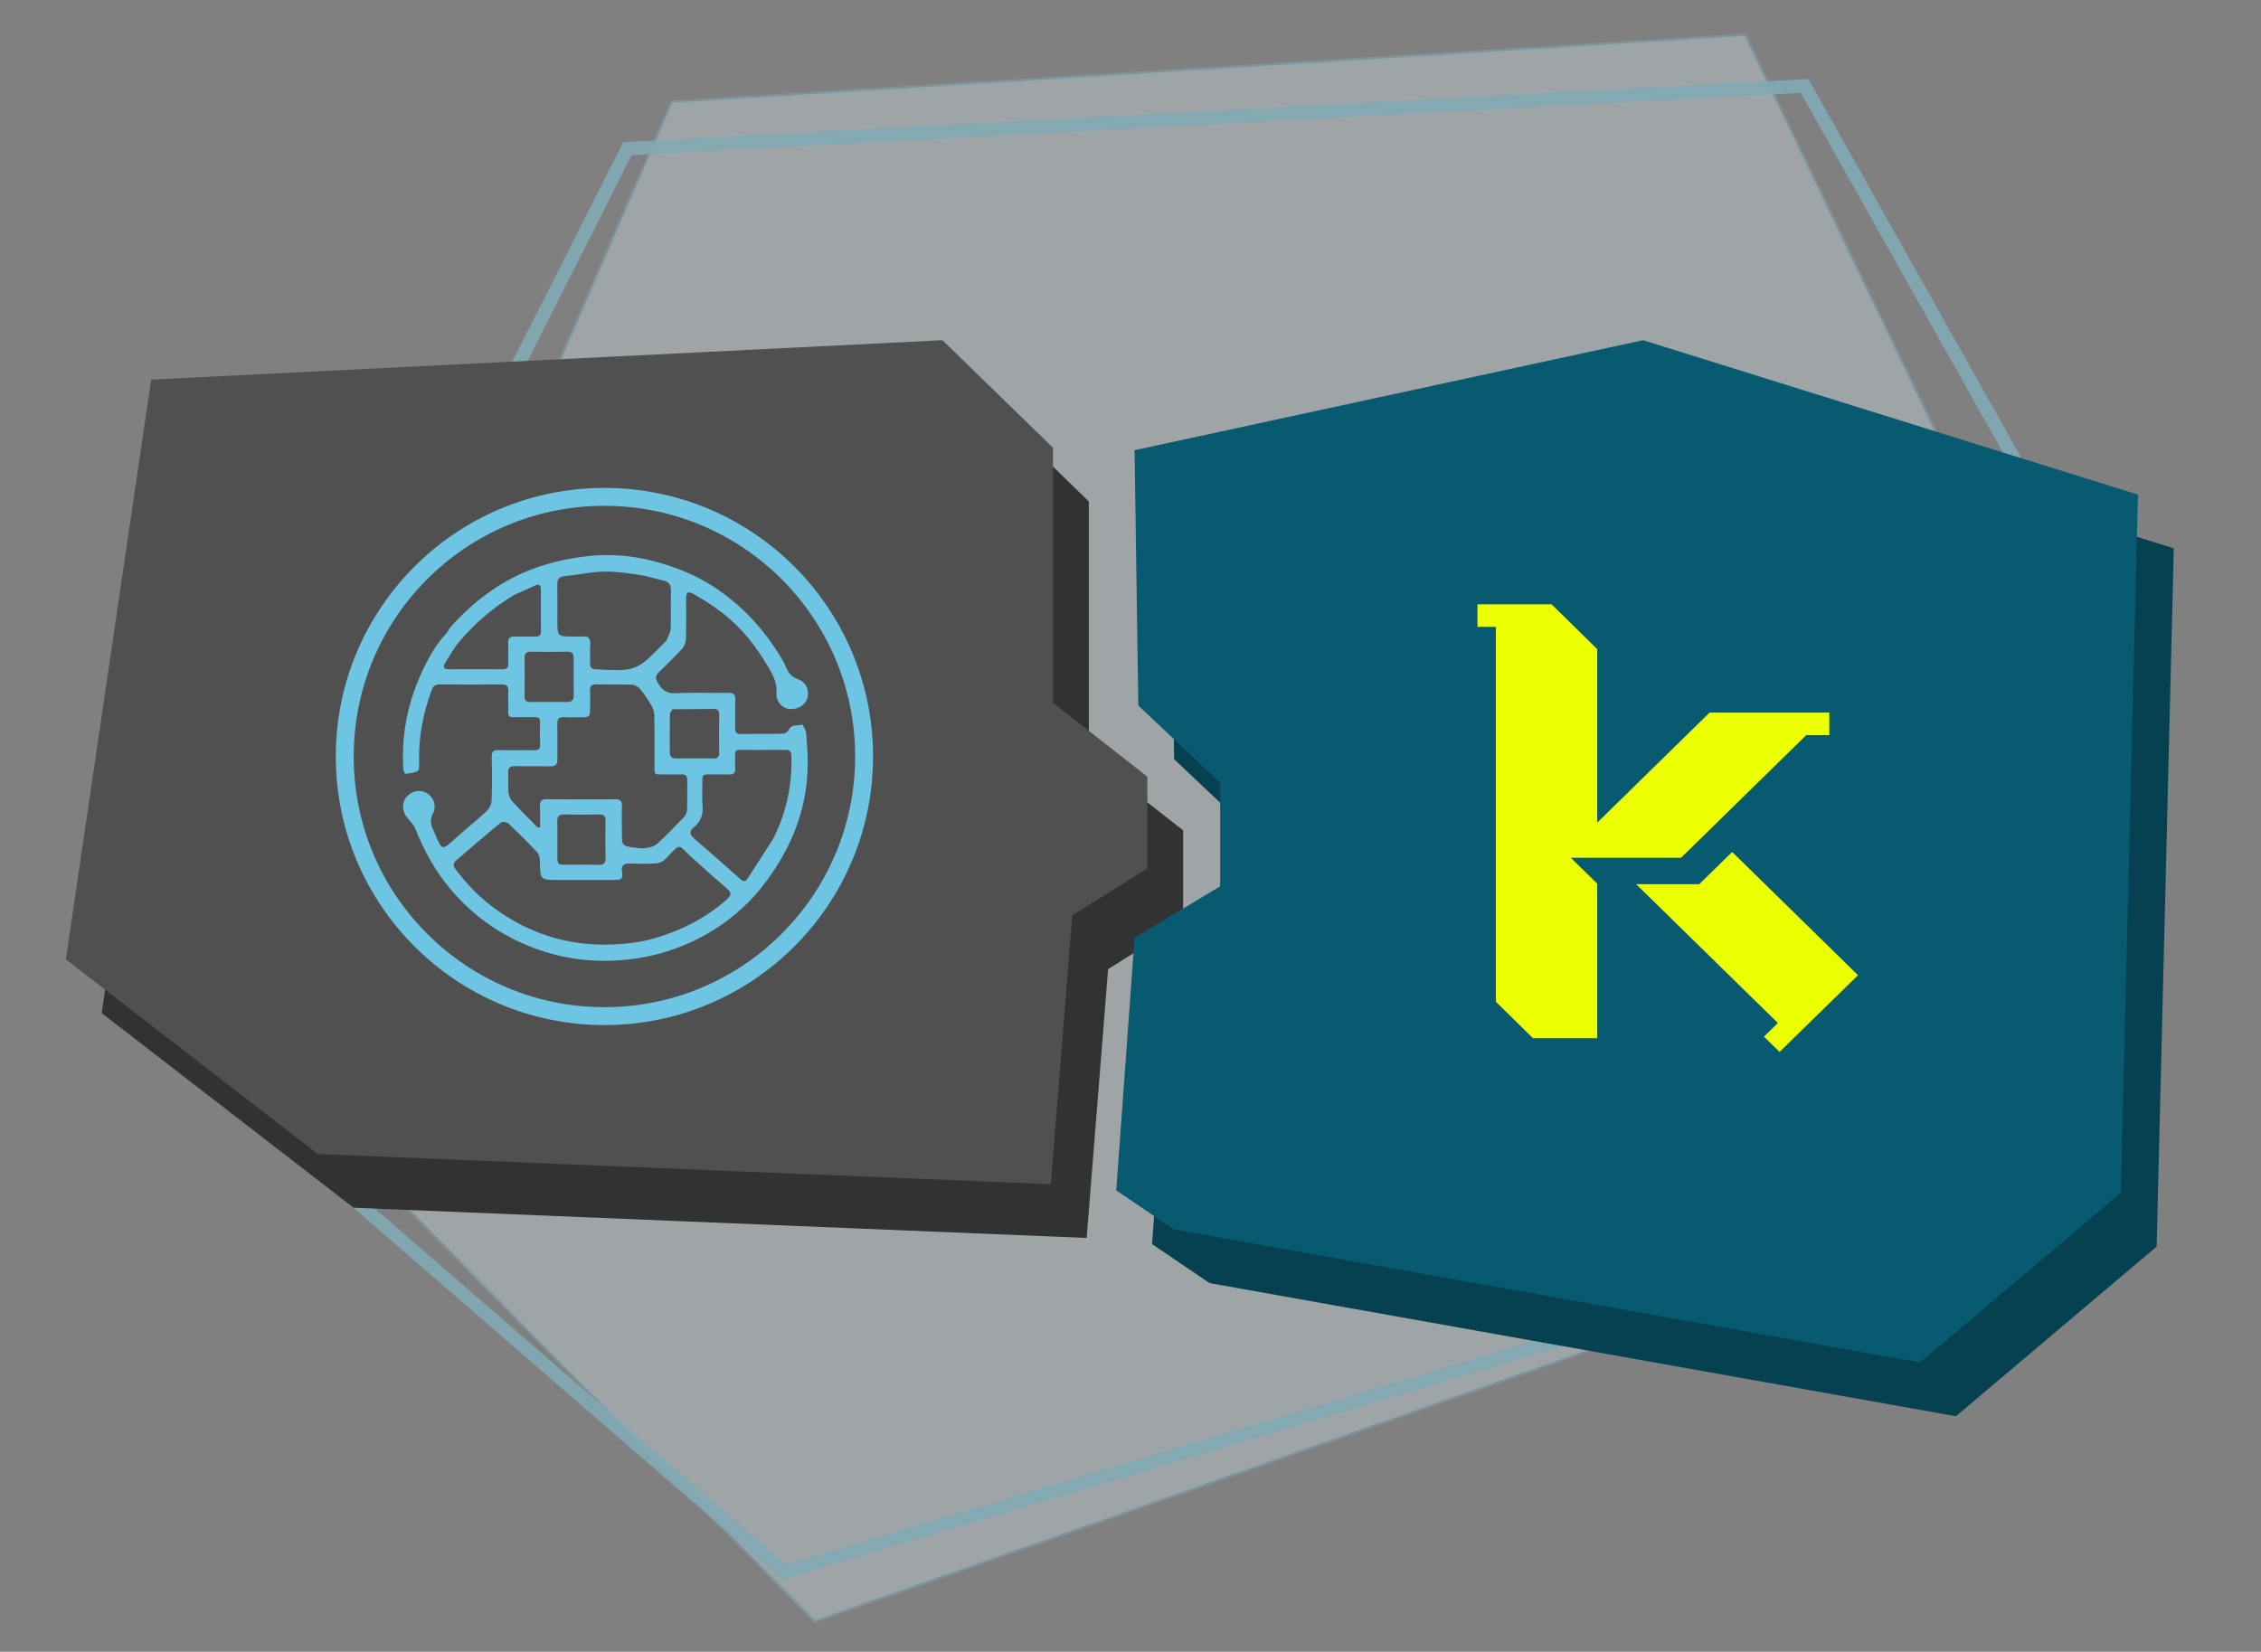
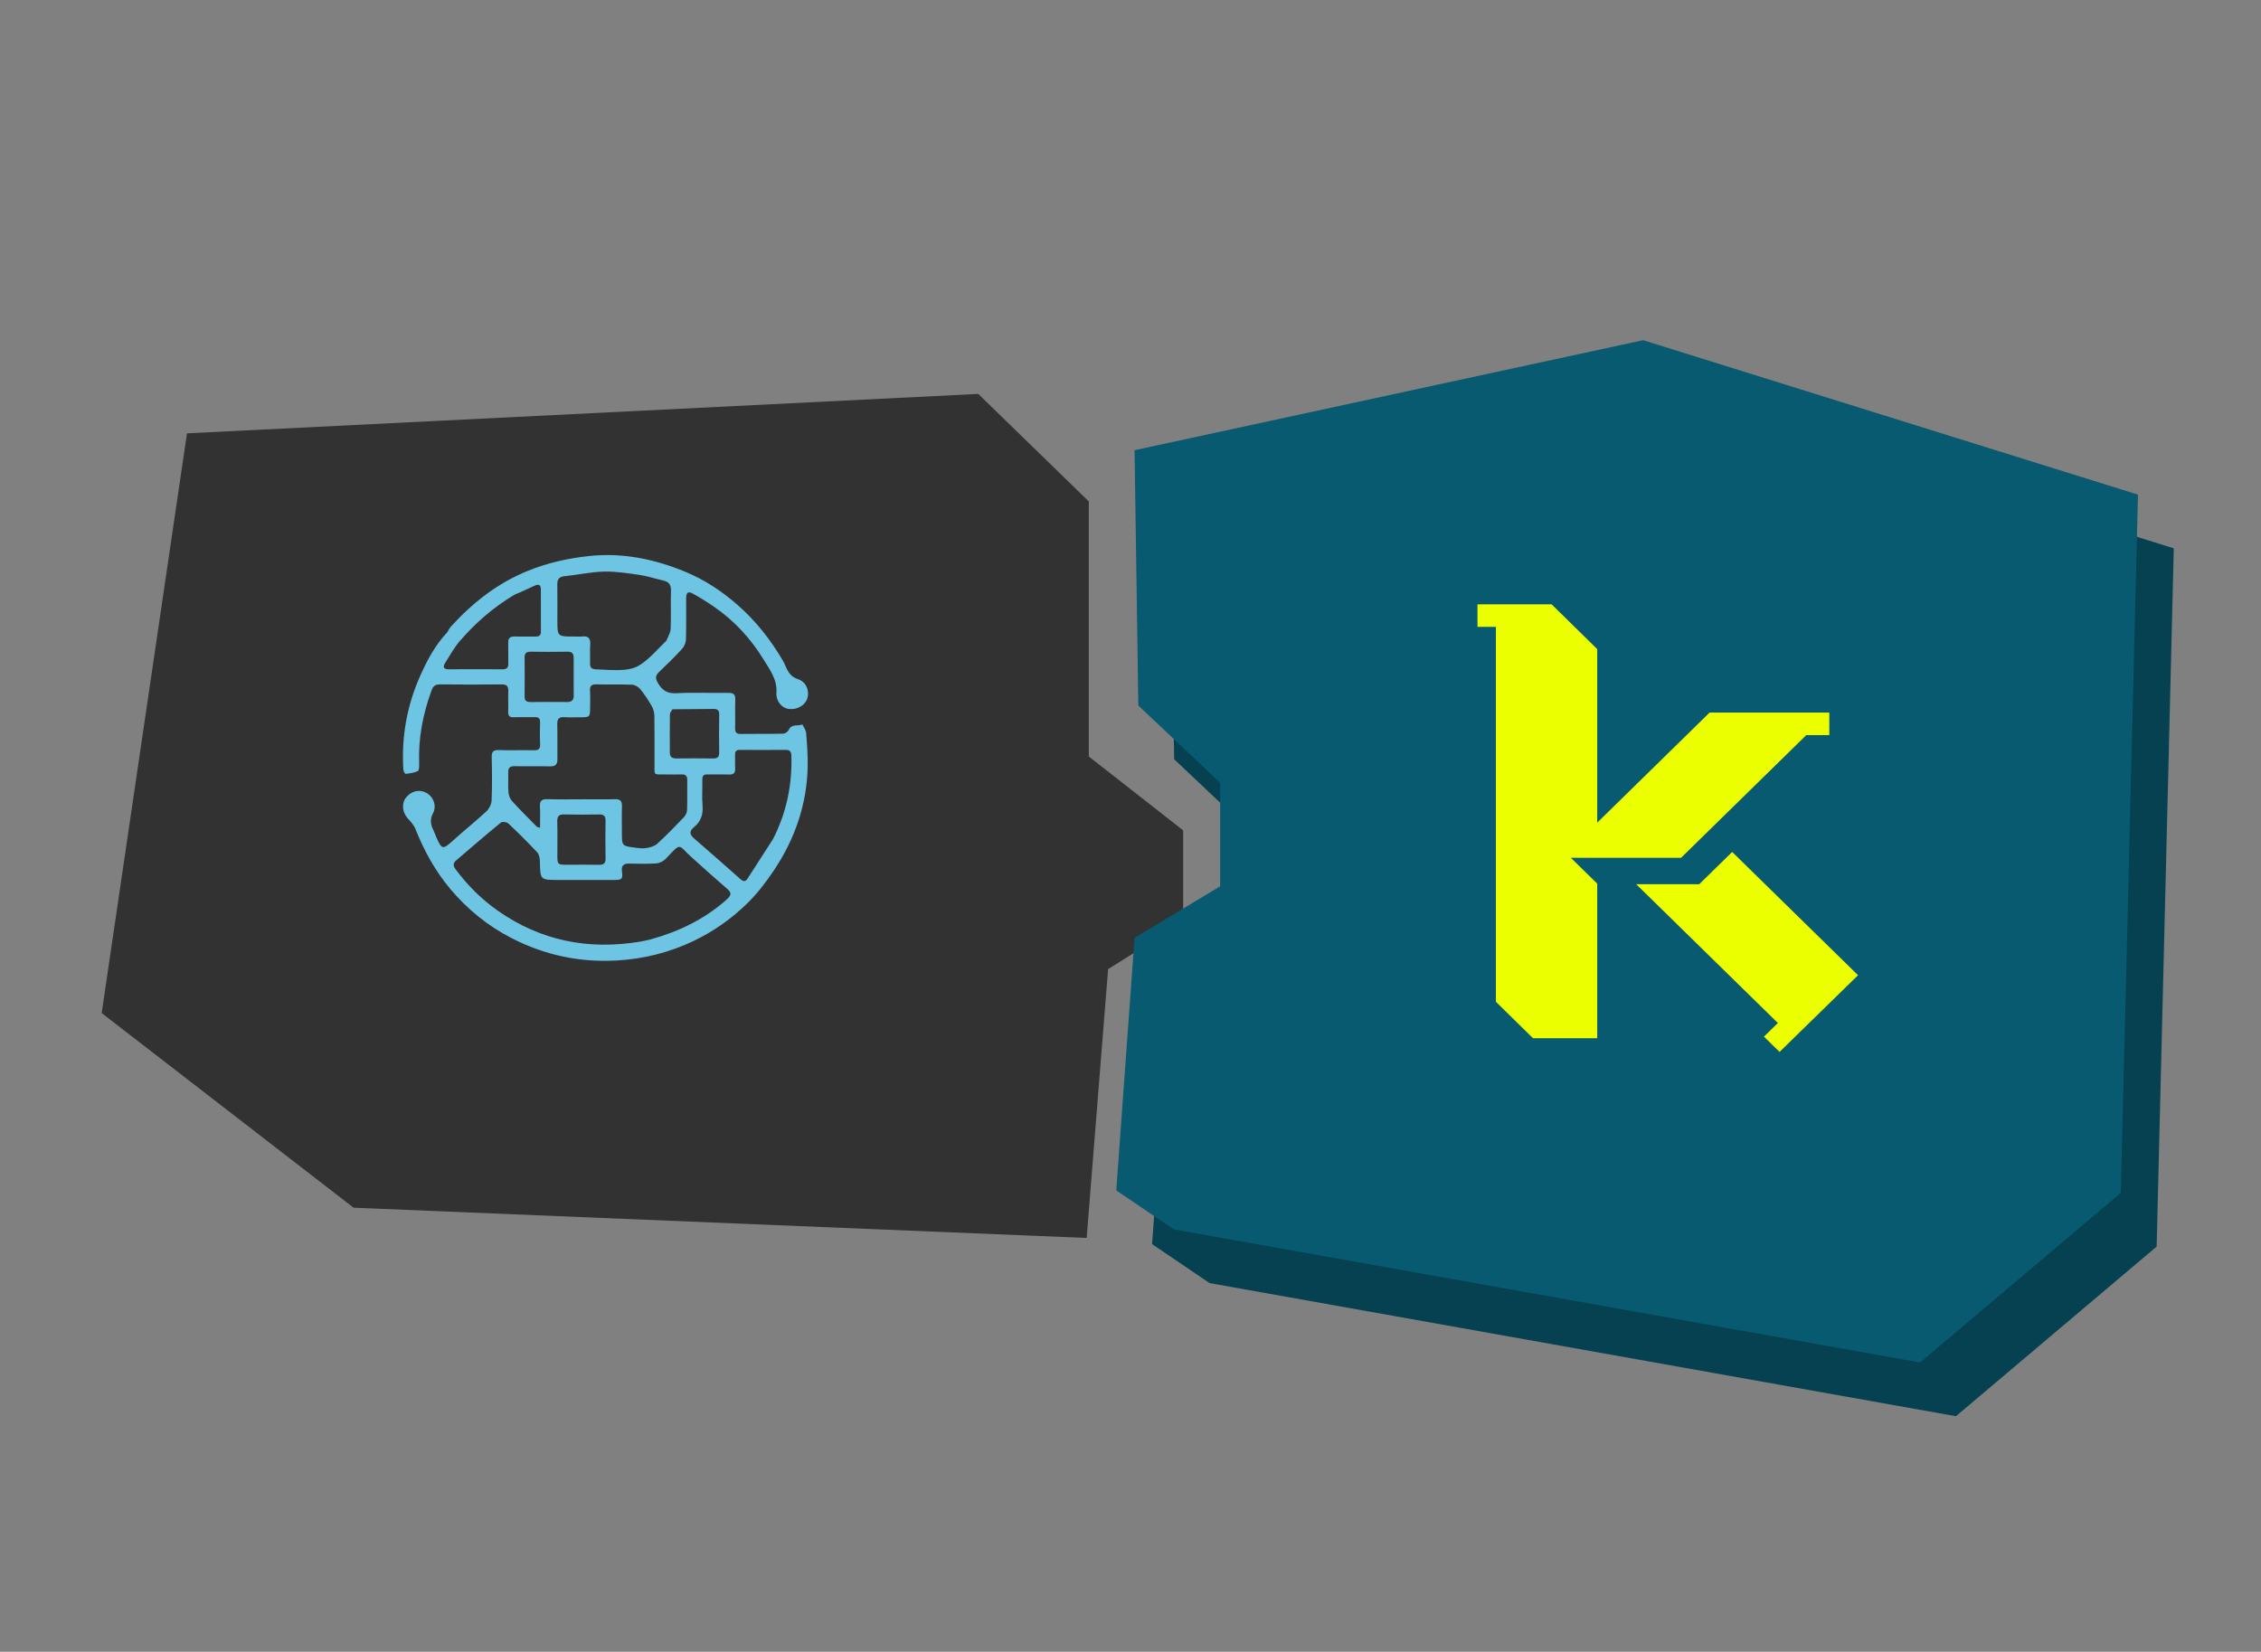
<svg xmlns="http://www.w3.org/2000/svg" width="505" height="369" viewBox="0 0 505 369" fill="none">
  <rect x="0" y="0" width="505" height="369" fill="#808080" stroke="none" />
  <g clip-path="url(#clip0_2693_6672)">
-     <path opacity="0.4" d="M57.999 236.181L150.153 22.928L389.669 8L447 127.422L439.355 271.901L182.004 362L57.999 236.181Z" fill="#CDDDE1" stroke="#82AAB5" />
-     <path opacity="0.9" d="M39 233.201L140.156 33.201L403.069 19.201L466 131.201L457.609 266.701L175.118 351.201L39 233.201Z" stroke="#82AAB5" stroke-width="3" />
    <path d="M78.979 269.802L242.708 276.556L247.5 216.5L264.261 206L264.261 185.5L243.189 169L243.189 112.022L218.5 88L41.763 96.808L22.713 226.32L78.979 269.802Z" fill="#333232" />
    <path d="M262.248 169.611L261.408 112.575L375 88L485.52 122.5L481.693 278.483L436.86 316.382L270.165 286.642L257.321 277.933L261.408 221.5L280.524 210L280.524 186.874L262.248 169.611Z" fill="#054150" />
-     <path d="M70.979 257.802L234.708 264.556L239.5 204.5L256.261 194L256.261 173.5L235.189 157L235.189 100.022L210.5 76L33.763 84.808L14.713 214.32L70.979 257.802Z" fill="#505050" />
    <path d="M254.248 157.611L253.408 100.575L367 76L477.52 110.5L473.693 266.483L428.86 304.382L262.165 274.642L249.321 265.933L253.408 209.5L272.524 198L272.524 174.874L254.248 157.611Z" fill="#075A6F" />
    <path d="M346.554 135L334.115 135.001H330V140.04H334.115V223.798L342.402 231.939H356.743V197.401L350.853 191.631H375.467L403.442 164.224H408.584V159.186L381.844 159.184L356.743 183.776V145.009L346.554 135Z" fill="#ECFF00" />
    <path d="M365.439 197.526L397.09 228.535L393.982 231.58L397.473 235L400.581 231.955L415 217.866L386.884 190.321L379.531 197.526H365.439Z" fill="#ECFF00" />
    <path d="M99.84 141.318C100.177 140.808 100.387 140.33 100.72 139.965C105.605 134.611 111.164 130.239 117.978 127.491C122.349 125.728 126.823 124.732 131.479 124.225C139.035 123.402 146.213 124.895 153.107 127.755C157.414 129.542 161.3 132.102 164.846 135.236C168.854 138.778 172.079 142.87 174.768 147.439C175.05 147.917 175.295 148.421 175.51 148.933C176.051 150.223 176.717 151.232 178.229 151.721C180.059 152.313 180.86 154.305 180.307 156.042C179.808 157.61 178.003 158.623 176.151 158.374C174.569 158.162 173.289 156.597 173.419 154.726C173.623 151.792 171.916 149.575 170.556 147.349C167.738 142.739 164.114 138.768 159.642 135.658C158.112 134.595 156.524 133.606 154.903 132.689C153.684 131.999 153.259 132.293 153.252 133.691C153.236 136.745 153.303 139.8 153.208 142.851C153.186 143.572 152.824 144.428 152.334 144.962C150.685 146.761 148.937 148.473 147.168 150.157C146.338 150.947 146.387 151.609 146.932 152.559C147.871 154.197 149.008 154.97 151.044 154.865C154.902 154.665 158.778 154.844 162.645 154.785C163.838 154.766 164.274 155.14 164.227 156.355C164.146 158.439 164.24 160.529 164.189 162.614C164.166 163.574 164.442 163.983 165.476 163.966C168.63 163.913 171.787 163.978 174.941 163.904C175.372 163.894 175.993 163.449 176.177 163.046C176.834 161.603 178.238 162.292 179.222 161.836C179.511 162.472 179.999 163.091 180.052 163.745C180.252 166.22 180.444 168.708 180.398 171.186C180.24 179.722 177.52 187.48 172.799 194.518C171.086 197.071 169.178 199.564 166.994 201.713C163.448 205.201 159.396 208.082 154.864 210.232C149.445 212.803 143.773 214.23 137.762 214.572C129.459 215.045 121.658 213.366 114.302 209.595C109.01 206.883 104.433 203.17 100.62 198.643C97.255 194.647 94.729 190.089 92.793 185.21C92.436 184.309 91.71 183.522 91.043 182.784C89.817 181.428 89.653 179.38 90.763 178.082C92.089 176.531 94.056 176.251 95.641 177.386C96.942 178.319 97.51 180.206 96.737 181.638C96.033 182.94 96.125 184.118 96.758 185.367C97.055 185.953 97.256 186.587 97.522 187.19C98.67 189.792 98.954 189.798 101.075 187.873C103.551 185.625 106.175 183.537 108.626 181.262C109.248 180.685 109.765 179.675 109.8 178.841C109.935 175.64 109.904 172.429 109.828 169.224C109.798 167.994 110.107 167.513 111.425 167.563C114.017 167.66 116.616 167.553 119.211 167.61C120.243 167.632 120.693 167.35 120.64 166.243C120.562 164.618 120.587 162.986 120.626 161.358C120.647 160.498 120.309 160.185 119.459 160.207C117.882 160.249 116.302 160.176 114.726 160.234C113.78 160.268 113.474 159.905 113.506 158.988C113.558 157.463 113.468 155.933 113.528 154.409C113.572 153.296 113.181 152.882 112.035 152.894C107.454 152.943 102.873 152.945 98.293 152.891C97.245 152.878 96.743 153.264 96.396 154.212C94.46 159.503 93.4 164.932 93.621 170.589C93.643 171.163 93.625 172.106 93.322 172.254C92.496 172.656 91.511 172.766 90.576 172.878C90.448 172.893 90.112 172.27 90.091 171.93C89.632 164.558 90.911 157.487 93.95 150.761C95.471 147.393 97.2 144.129 99.84 141.318ZM142.985 210.364C143.726 210.208 144.478 210.089 145.207 209.888C151.538 208.143 157.318 205.396 162.284 200.972C163.547 199.847 163.334 199.356 162.299 198.456C159.619 196.126 156.952 193.778 154.331 191.382C151.37 188.676 152.255 188.095 148.714 191.835C148.199 192.379 147.332 192.828 146.597 192.88C144.571 193.022 142.529 192.953 140.494 192.921C139.226 192.902 138.74 193.448 138.916 194.707C139.142 196.329 138.912 196.579 137.277 196.583C133.104 196.592 128.931 196.585 124.758 196.584C120.645 196.583 120.672 196.582 120.591 192.505C120.576 191.798 120.441 190.9 120.001 190.427C117.923 188.192 115.751 186.04 113.528 183.95C113.189 183.631 112.175 183.512 111.858 183.772C108.484 186.534 105.186 189.389 101.871 192.223C101.157 192.834 101.184 193.427 101.758 194.196C104.422 197.773 107.543 200.899 111.181 203.449C120.714 210.13 131.283 212.289 142.985 210.364ZM130.473 178.56C132.763 178.559 135.054 178.608 137.342 178.539C138.562 178.501 138.957 178.979 138.917 180.154C138.851 182.085 138.898 184.02 138.899 185.954C138.9 188.957 138.898 188.975 141.764 189.356C142.616 189.47 143.509 189.596 144.339 189.456C145.198 189.312 146.186 189.052 146.799 188.493C148.864 186.609 150.811 184.591 152.745 182.569C153.126 182.171 153.438 181.533 153.458 180.994C153.537 178.757 153.473 176.517 153.501 174.278C153.513 173.381 153.178 172.973 152.247 173.004C150.976 173.046 149.703 173.018 148.431 173.009C145.896 172.993 146.195 173.263 146.187 170.688C146.176 167.076 146.215 163.462 146.156 159.85C146.144 159.133 145.917 158.344 145.557 157.722C144.799 156.407 143.965 155.118 143.005 153.948C142.588 153.44 141.795 152.987 141.154 152.96C138.513 152.849 135.862 152.968 133.219 152.885C132.023 152.848 131.718 153.311 131.786 154.403C131.861 155.62 131.807 156.844 131.804 158.066C131.8 160.163 131.718 160.245 129.693 160.238C128.472 160.234 127.246 160.298 126.031 160.211C124.79 160.123 124.442 160.655 124.469 161.817C124.528 164.411 124.463 167.008 124.498 169.602C124.514 170.765 124.073 171.232 122.868 171.201C120.224 171.134 117.576 171.213 114.931 171.164C113.861 171.144 113.473 171.561 113.509 172.604C113.561 174.077 113.439 175.562 113.567 177.027C113.626 177.713 113.945 178.502 114.406 179.007C116.186 180.96 118.067 182.82 119.925 184.701C120.035 184.813 120.267 184.806 120.618 184.904C120.618 183.252 120.681 181.731 120.599 180.219C120.531 178.98 120.929 178.495 122.23 178.536C124.873 178.619 127.521 178.56 130.473 178.56ZM128.331 142.201C128.89 142.201 129.456 142.253 130.007 142.189C131.428 142.024 131.927 142.628 131.827 144.026C131.728 145.392 131.838 146.771 131.791 148.142C131.758 149.102 132.101 149.48 133.102 149.53C142.131 149.976 142.13 149.989 148.439 143.523C148.581 143.378 148.787 143.259 148.857 143.085C149.203 142.223 149.756 141.357 149.793 140.474C149.912 137.632 149.776 134.78 149.86 131.936C149.899 130.616 149.38 129.964 148.148 129.686C146.375 129.287 144.635 128.695 142.844 128.435C140.196 128.05 137.511 127.628 134.853 127.693C131.939 127.764 129.044 128.424 126.13 128.718C124.89 128.843 124.459 129.389 124.476 130.572C124.513 133.265 124.486 135.96 124.488 138.654C124.49 142.205 124.491 142.205 128.331 142.201ZM172.659 187.446C175.65 181.589 176.954 175.365 176.757 168.805C176.731 167.919 176.433 167.512 175.5 167.52C172.091 167.548 168.682 167.543 165.273 167.522C164.502 167.517 164.152 167.79 164.18 168.588C164.216 169.604 164.135 170.626 164.201 171.64C164.272 172.735 163.792 173.065 162.76 173.027C161.185 172.969 159.605 173.042 158.029 173C157.177 172.978 156.85 173.296 156.867 174.155C156.907 176.087 156.752 178.032 156.917 179.952C157.088 181.945 156.531 183.537 155.008 184.781C153.887 185.697 154.009 186.439 155.07 187.35C158.532 190.326 161.95 193.353 165.362 196.385C165.99 196.943 166.478 197.046 166.971 196.28C168.829 193.402 170.69 190.525 172.659 187.446ZM116.057 132.374C115.638 132.556 115.194 132.696 114.805 132.928C110.185 135.684 106.17 139.176 102.674 143.236C101.431 144.679 100.505 146.398 99.472 148.016C98.897 148.918 98.941 149.529 100.27 149.52C104.236 149.494 108.202 149.492 112.168 149.524C113.139 149.531 113.562 149.193 113.533 148.196C113.49 146.672 113.558 145.144 113.51 143.62C113.477 142.562 113.915 142.16 114.96 142.194C116.484 142.245 118.011 142.19 119.536 142.214C120.313 142.226 120.817 142.019 120.814 141.122C120.802 137.97 120.816 134.817 120.802 131.665C120.798 130.685 120.359 130.387 119.432 130.834C118.387 131.338 117.315 131.786 116.057 132.374ZM128.137 150.306C128.135 149.188 128.135 148.069 128.13 146.951C128.126 146.049 127.801 145.568 126.764 145.589C124.035 145.644 121.303 145.627 118.573 145.59C117.624 145.577 117.161 145.88 117.172 146.893C117.201 149.79 117.199 152.688 117.17 155.585C117.161 156.514 117.565 156.841 118.458 156.832C121.203 156.806 123.948 156.808 126.693 156.828C127.736 156.836 128.159 156.347 128.145 155.337C128.121 153.762 128.138 152.186 128.137 150.306ZM150.195 158.452C149.997 158.825 149.633 159.195 149.627 159.571C149.581 162.42 149.602 165.27 149.608 168.12C149.61 169.078 150.099 169.45 151.055 169.438C153.802 169.403 156.551 169.396 159.298 169.441C160.296 169.457 160.644 169.082 160.63 168.101C160.59 165.302 160.583 162.503 160.634 159.705C160.652 158.714 160.328 158.36 159.324 158.377C156.373 158.429 153.421 158.402 150.195 158.452ZM124.487 190.881C124.487 193.188 124.487 193.186 126.836 193.183C129.126 193.18 131.416 193.144 133.704 193.2C134.784 193.226 135.282 192.924 135.256 191.745C135.194 188.948 135.2 186.149 135.249 183.351C135.267 182.27 134.834 181.93 133.8 181.948C131.206 181.993 128.61 182.011 126.017 181.941C124.782 181.908 124.433 182.4 124.466 183.564C124.532 185.902 124.486 188.244 124.487 190.881Z" fill="#6EC5E3" />
-     <circle cx="135" cy="169" r="58" stroke="#6EC5E3" stroke-width="4" />
  </g>
  <defs>
    <clipPath id="clip0_2693_6672">
      <rect width="505" height="369" fill="white" />
    </clipPath>
  </defs>
</svg>